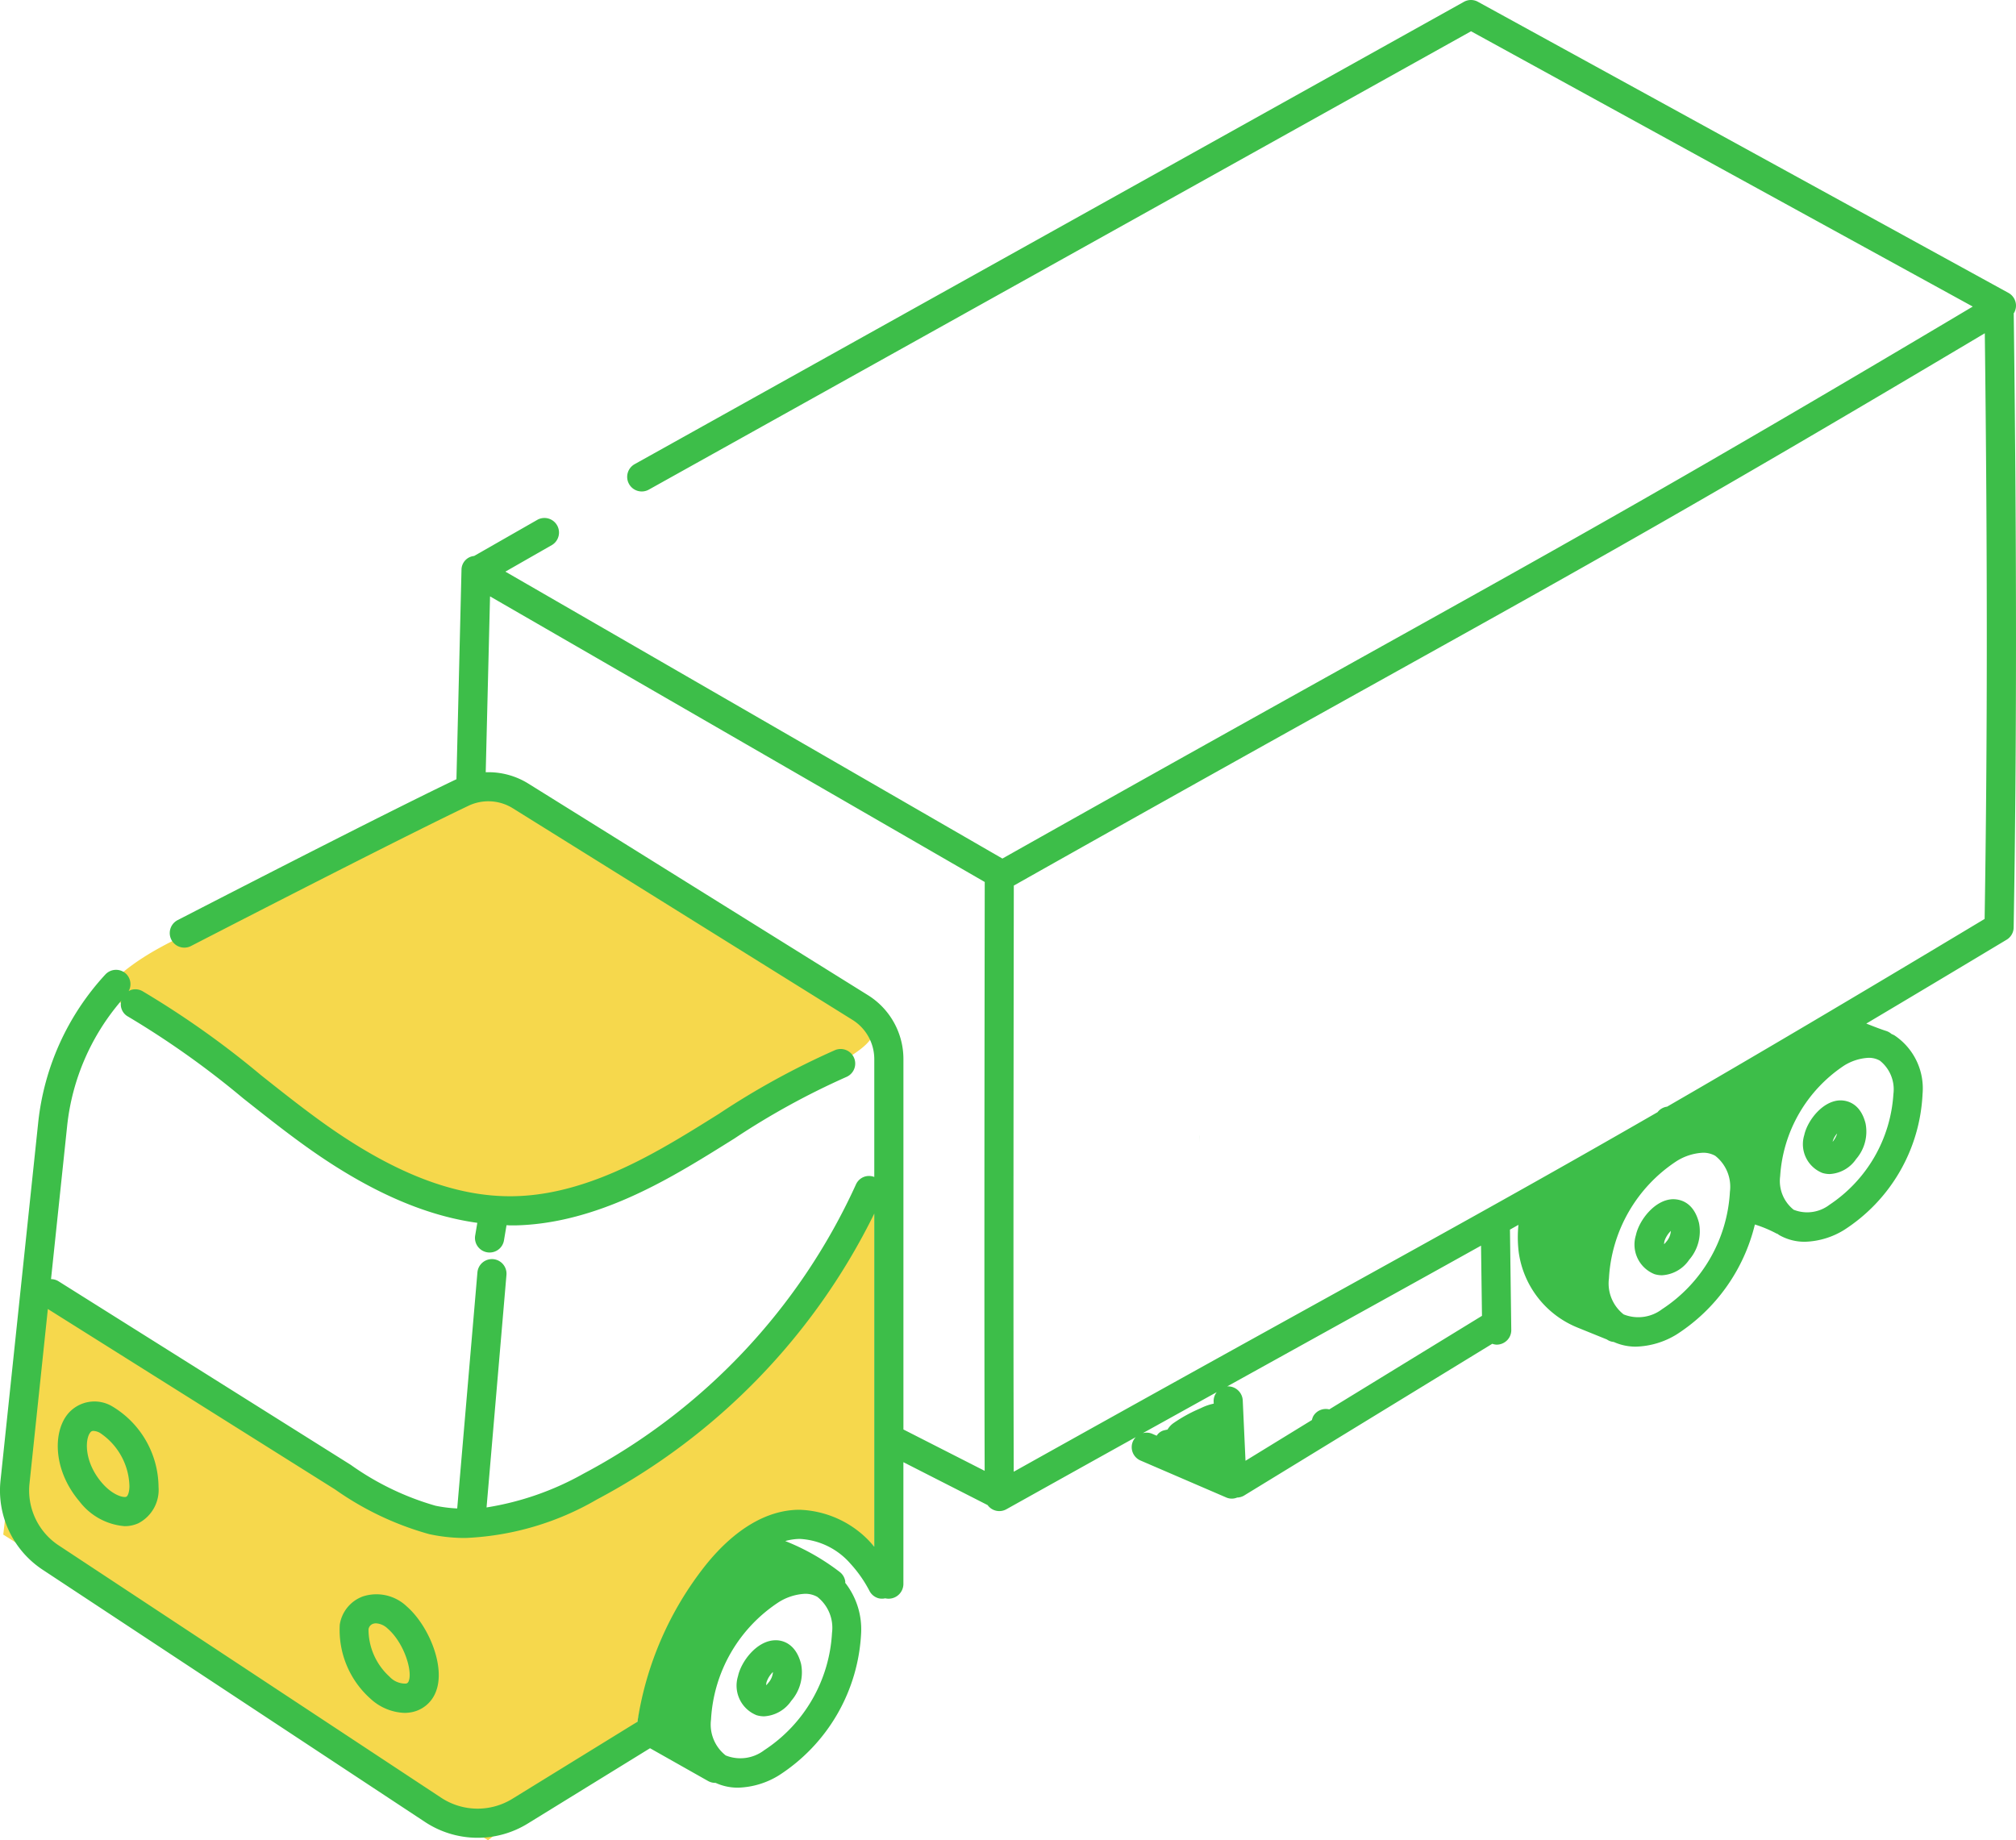
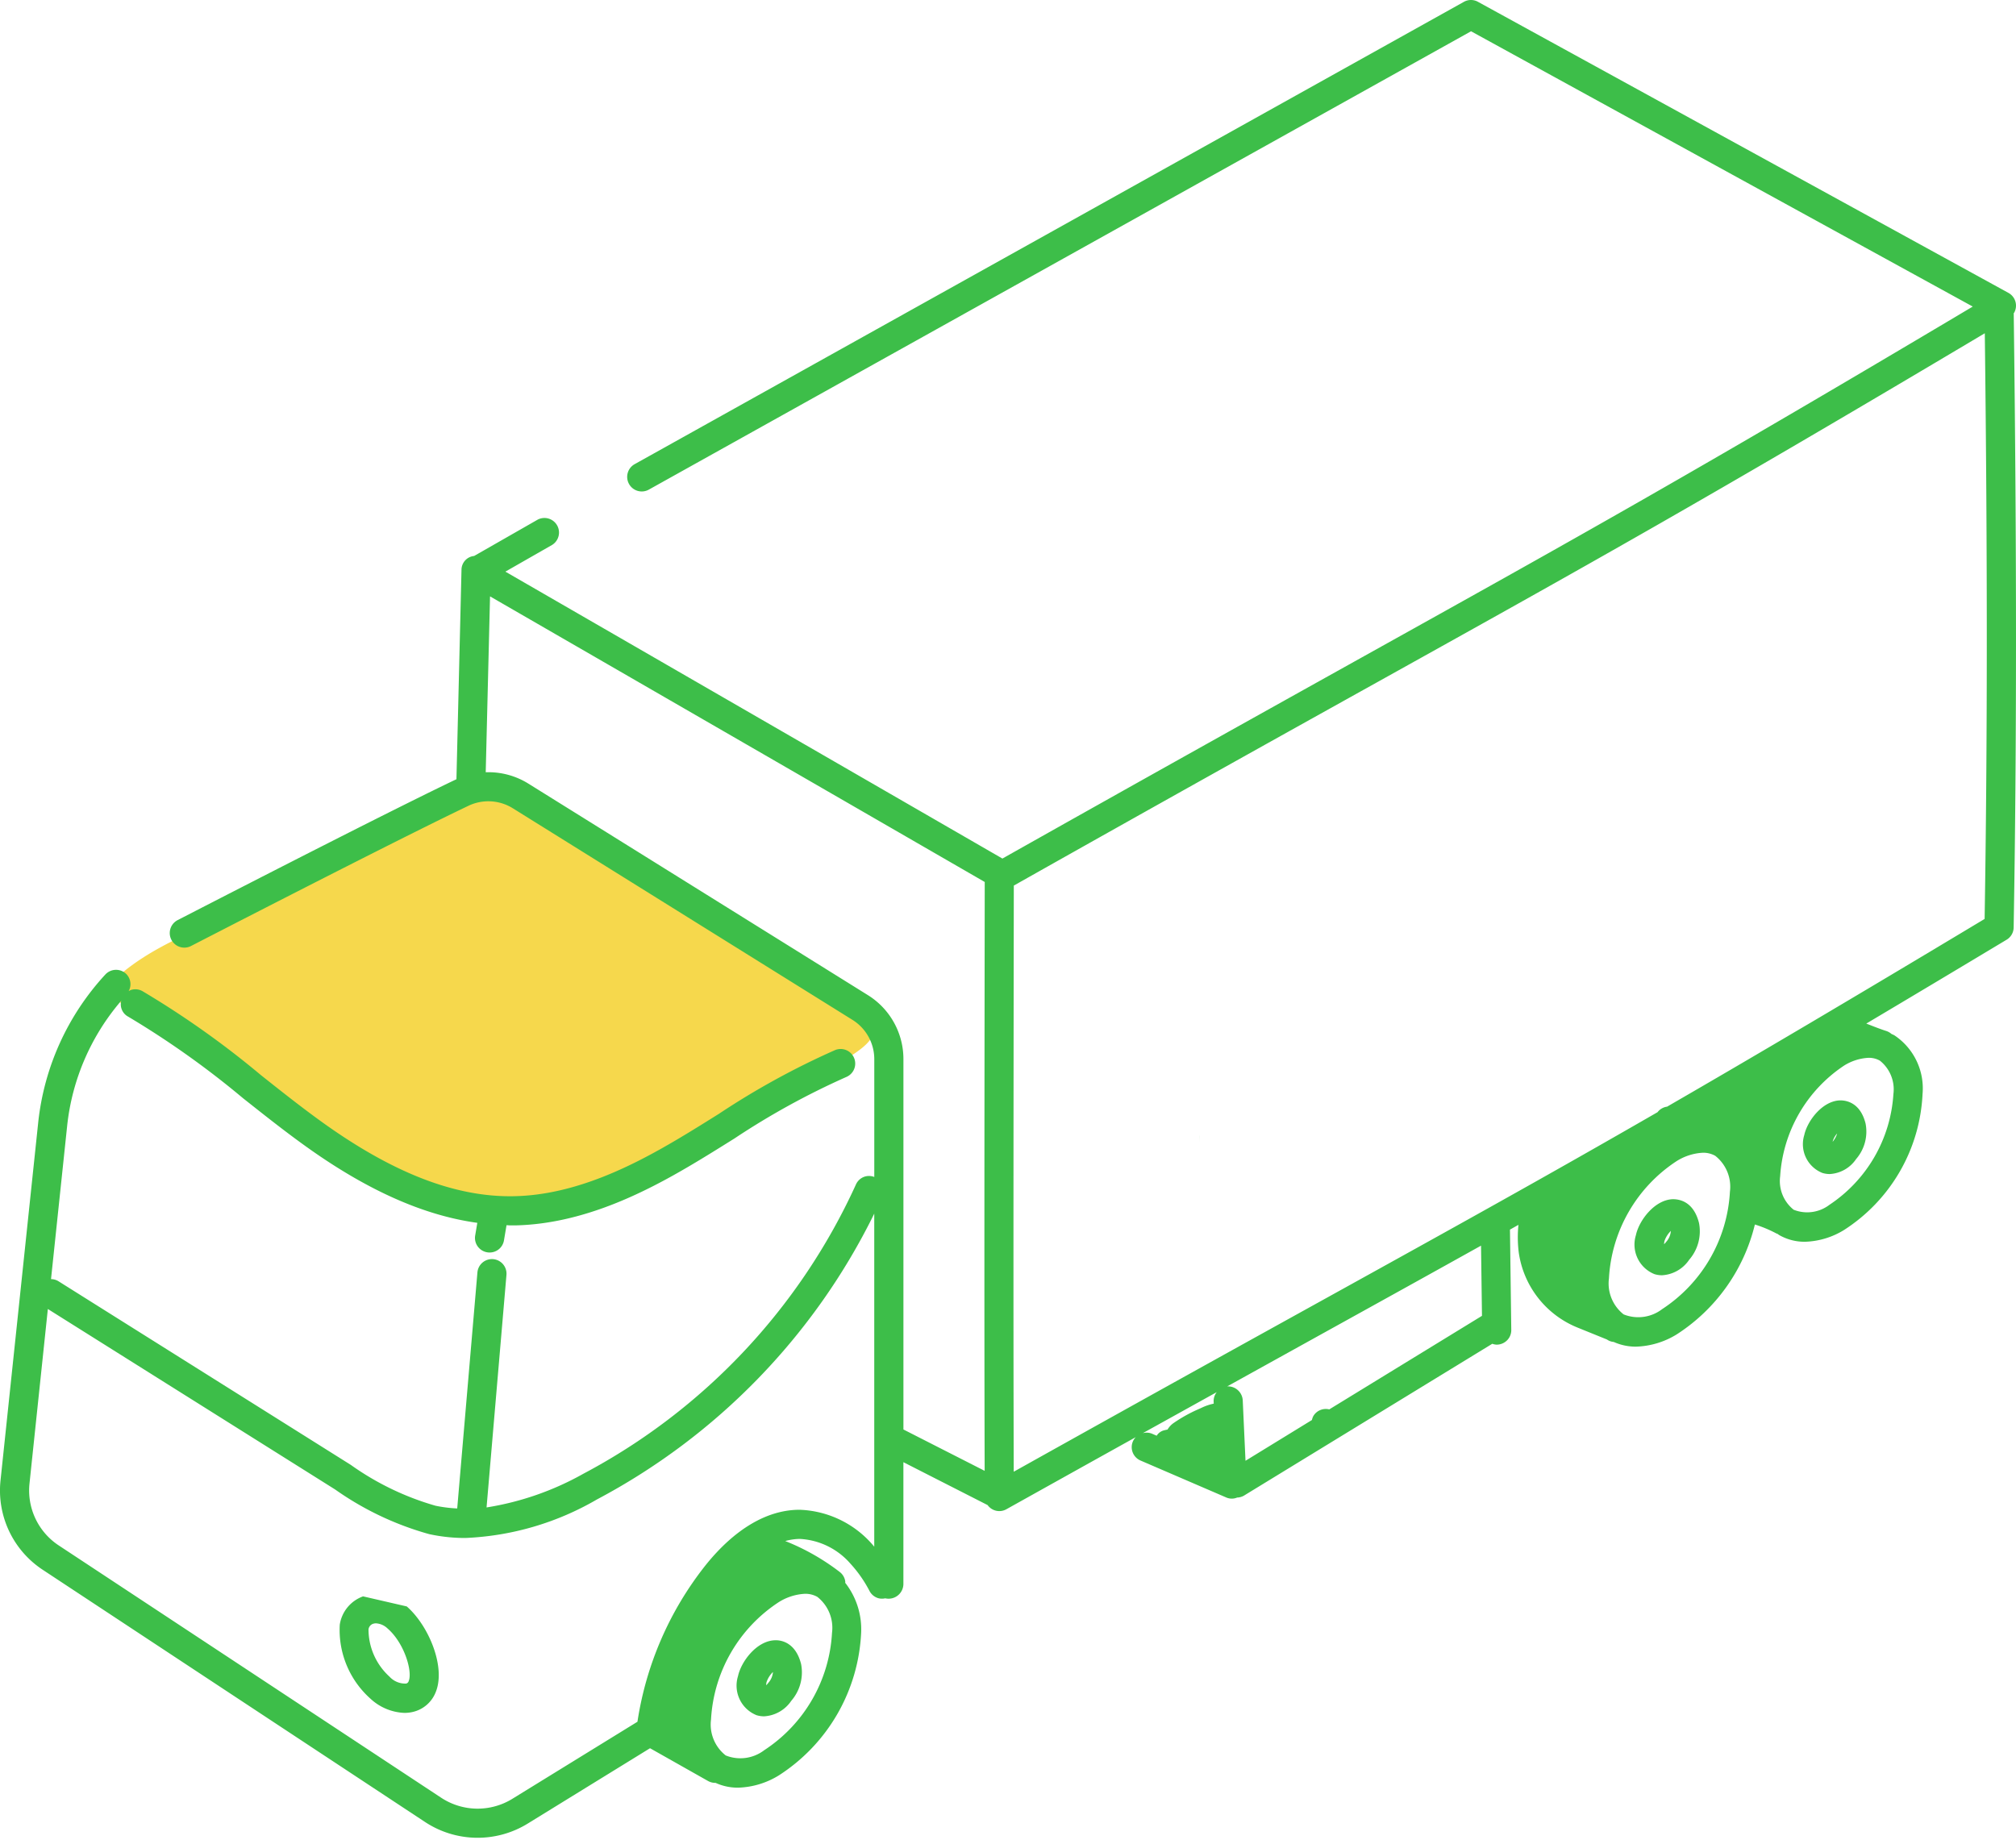
<svg xmlns="http://www.w3.org/2000/svg" width="153.863" height="140.468" viewBox="0 0 153.863 140.468">
  <g id="afabe936-2af8-40f9-83ff-6504be68dc59" data-name="レイヤー 2">
    <g id="e5377623-62ac-49c4-b433-fdbf13eef1a6" data-name="design">
      <g>
        <path d="M7.915,75.8s1-2,6-4.333S34.248,60.135,36.248,60.135s28,15.666,30,17.666-3.333,3.667-9.666,7.334-13.334,8.333-19.334,7.333-12.666-5.333-18-9.333A113.945,113.945,0,0,0,7.915,75.8Z" style="fill: #f6d84c" />
-         <path d="M.248,117.135l2.167-18.5L30.748,115.3s2.716,1.259,8.5.667,10.334-4.167,16.334-9.5S66.724,89.835,66.724,89.835v28.222s-4.976-5.922-10.976.078a26.3,26.3,0,0,0-7.1,13.285l-11.4,9.048Z" style="fill: #f6d84c" />
        <g>
          <path d="M153.69,23.907c.01-.016.026-.025.035-.042a1.111,1.111,0,0,0-.44-1.51L112.8.139a1.1,1.1,0,0,0-1.084.007L48.427,35.435a1.111,1.111,0,0,0-.413,1.517,1.11,1.11,0,0,0,1.515.415l62.743-34.98L150.562,23.4c-21.251,12.648-30.289,17.683-46.4,26.653C97.082,54,88.294,58.891,76.505,65.533l-37.934-21.9,3.568-2.04a1.112,1.112,0,0,0-1.1-1.931l-4.854,2.775a1.064,1.064,0,0,0-.963,1.055l-.386,15.989c-.017.008-.035.013-.052.021-4.445,2.124-14,7.007-21.225,10.729a1.112,1.112,0,0,0,1.018,1.978c7.211-3.713,16.737-8.584,21.166-10.7a3.533,3.533,0,0,1,3.407.193l25.9,16.137a3.533,3.533,0,0,1,1.676,3.017v8.981a1.1,1.1,0,0,0-.777-.011,1.108,1.108,0,0,0-.622.582,47.035,47.035,0,0,1-20.8,22.08,22.132,22.132,0,0,1-7.393,2.574l1.519-17.749a1.112,1.112,0,0,0-2.216-.189l-1.542,18.015a10.518,10.518,0,0,1-1.654-.207,21.223,21.223,0,0,1-6.472-3.121L4.447,97.787a1.08,1.08,0,0,0-.553-.151L5.13,85.893a17.484,17.484,0,0,1,4.126-9.51A1.064,1.064,0,0,0,9.782,77.6a67.374,67.374,0,0,1,8.756,6.218c1.516,1.2,3.083,2.446,4.686,3.6,4.737,3.415,9.081,5.352,13.205,5.92l-.163.968a1.112,1.112,0,0,0,.912,1.281,1.079,1.079,0,0,0,.186.016,1.109,1.109,0,0,0,1.1-.929l.194-1.154c.095,0,.193.014.288.014.119,0,.238,0,.356,0,5.186-.105,9.905-2.511,13.437-4.6,1.113-.657,2.222-1.351,3.319-2.037a57.761,57.761,0,0,1,8.522-4.686,1.112,1.112,0,1,0-.843-2.059,59.511,59.511,0,0,0-8.867,4.865c-1.066.667-2.168,1.356-3.261,2-3.3,1.947-7.684,4.193-12.351,4.288-4.485.1-9.292-1.773-14.729-5.693-1.551-1.118-3.088-2.337-4.608-3.543a69.024,69.024,0,0,0-9.049-6.415,1.108,1.108,0,0,0-.847-.1,1,1,0,0,0-.206.1,1.1,1.1,0,0,0-.206-1.332,1.114,1.114,0,0,0-1.572.06A19.72,19.72,0,0,0,2.918,85.66L.04,113a7.242,7.242,0,0,0,3.223,6.822L32.452,139.08a7.289,7.289,0,0,0,7.809.122l9.35-5.761,4.426,2.5a1.118,1.118,0,0,0,.547.144c.011,0,.02,0,.03,0a4.076,4.076,0,0,0,1.708.367,6.256,6.256,0,0,0,3.116-.935,13.7,13.7,0,0,0,6.285-10.884,5.744,5.744,0,0,0-1.216-3.818.81.81,0,0,0,.006-.086,1.1,1.1,0,0,0-.422-.74,17.23,17.23,0,0,0-4.16-2.362,4.316,4.316,0,0,1,1.105-.163,5.491,5.491,0,0,1,3.863,1.882,9.66,9.66,0,0,1,1.467,2.1,1.11,1.11,0,0,0,.658.541,1.094,1.094,0,0,0,.536.011,1.131,1.131,0,0,0,1.388-1.09v-9.3l6.427,3.274a1.1,1.1,0,0,0,1.431.319c3.585-2,6.849-3.821,9.881-5.506a1.118,1.118,0,0,0-.222.324,1.111,1.111,0,0,0,.58,1.462l6.536,2.817a1.048,1.048,0,0,0,.836.01,1.13,1.13,0,0,0,.509-.139l18.968-11.6a1.065,1.065,0,0,0,.339.068h0a1.125,1.125,0,0,0,.792-.335,1.1,1.1,0,0,0,.317-.792l-.1-7.655.647-.363a9.352,9.352,0,0,0,.024,2.109,7.29,7.29,0,0,0,4.471,5.726l2.255.914a1.455,1.455,0,0,0,.155.091,1.106,1.106,0,0,0,.371.1,4.088,4.088,0,0,0,1.687.357,6.258,6.258,0,0,0,3.116-.936,13.856,13.856,0,0,0,5.966-8.388,9.476,9.476,0,0,1,1.63.679c.029.015.062.022.092.035s.084.063.13.09a3.892,3.892,0,0,0,1.97.514,6.005,6.005,0,0,0,2.985-.9,13.063,13.063,0,0,0,5.99-10.375,4.867,4.867,0,0,0-2.148-4.481c-.073-.042-.152-.072-.228-.109a1.107,1.107,0,0,0-.394-.224c-.4-.125-.944-.338-1.524-.565,3.244-1.928,6.779-4.04,10.708-6.4a1.105,1.105,0,0,0,.539-.934C153.92,57.3,153.922,41.954,153.69,23.907ZM126.505,84.893c-8.5,4.9-15.571,8.814-25.358,14.23-6.534,3.616-13.929,7.709-23.778,13.213-.035-11.6-.018-28.338.006-44.74C89.629,60.688,98.538,55.73,105.7,51.744c15.15-8.43,24.329-13.538,45.782-26.307.21,17.125.2,31.754-.014,44.705-10.214,6.135-17.673,10.539-24.234,14.329A1.1,1.1,0,0,0,126.505,84.893ZM66.224,75.949l-25.9-16.137a5.759,5.759,0,0,0-3.253-.866L37.4,45.521l37.756,21.8c-.024,16.587-.04,33.38-.006,44.947l-6.2-3.157V80.854A5.746,5.746,0,0,0,66.224,75.949Zm57.694,24.378a3,3,0,0,1-1.122-2.746,11.449,11.449,0,0,1,5.172-8.958,4.151,4.151,0,0,1,2-.635,1.852,1.852,0,0,1,.94.234,3,3,0,0,1,1.121,2.745,11.448,11.448,0,0,1-5.172,8.958A3,3,0,0,1,123.918,100.327Zm12.98-7.986a2.8,2.8,0,0,1-1.035-2.555,10.964,10.964,0,0,1,4.878-8.449,3.888,3.888,0,0,1,1.866-.595,1.7,1.7,0,0,1,.864.215,2.792,2.792,0,0,1,1.035,2.554,10.964,10.964,0,0,1-4.878,8.449A2.8,2.8,0,0,1,136.9,92.341ZM66.724,118.057c-.068-.078-.133-.159-.2-.233a7.711,7.711,0,0,0-5.5-2.584c-2.47,0-4.95,1.463-7.173,4.232a25.363,25.363,0,0,0-5.2,11.948l-9.557,5.888a5.056,5.056,0,0,1-5.417-.084L4.488,117.965a5.023,5.023,0,0,1-2.236-4.733l1.4-13.317,21.928,13.778A23.184,23.184,0,0,0,32.76,117.1a12.878,12.878,0,0,0,2.759.293,21.742,21.742,0,0,0,10.042-2.942A49.293,49.293,0,0,0,66.724,92.635ZM55.388,133.992a3,3,0,0,1-1.122-2.745,11.449,11.449,0,0,1,5.172-8.958,4.153,4.153,0,0,1,2-.636,1.854,1.854,0,0,1,.941.235,3,3,0,0,1,1.121,2.745,11.448,11.448,0,0,1-5.172,8.958A3,3,0,0,1,55.388,133.992ZM100.92,101.8c4.461-2.469,8.38-4.638,12.114-6.721l.072,5.358-11.655,7.141a1.107,1.107,0,0,0-1.2.482,1.086,1.086,0,0,0-.123.328L95.058,111.5l-.211-4.618a1.128,1.128,0,0,0-1.162-1.061c-.012,0-.023.008-.035.009C96.216,104.406,98.627,103.072,100.92,101.8Zm-8.056,4.461a1.1,1.1,0,0,0-.239.717l.008.161a4.025,4.025,0,0,0-.951.327l-.2.09a11.211,11.211,0,0,0-1.9,1.055,1.572,1.572,0,0,0-.475.507c-.092.017-.182.036-.273.06a.932.932,0,0,0-.555.409l-.355-.153a1.093,1.093,0,0,0-.707-.04Z" style="fill: #3dbe49" />
-           <path d="M8.6,107.368a2.65,2.65,0,0,0-3.469.613c-1.1,1.412-1.057,4.273.93,6.615a4.82,4.82,0,0,0,3.446,1.895,2.519,2.519,0,0,0,1.048-.219A2.868,2.868,0,0,0,12.1,113.5,7.236,7.236,0,0,0,8.6,107.368Zm1.279,6.089c-.007.4-.106.727-.242.789-.194.089-1.044-.1-1.88-1.088-1.333-1.572-1.278-3.289-.872-3.809a.276.276,0,0,1,.252-.128,1.131,1.131,0,0,1,.479.142A5.035,5.035,0,0,1,9.879,113.457Z" style="fill: #3dbe49" />
-           <path d="M27.71,121.85a2.727,2.727,0,0,0-1.778,2.159,7.026,7.026,0,0,0,2.332,5.642,4.039,4.039,0,0,0,2.6,1.093,2.8,2.8,0,0,0,.631-.07,2.47,2.47,0,0,0,1.749-1.49c.806-1.915-.519-5.1-2.2-6.566A3.35,3.35,0,0,0,27.71,121.85Zm3.48,6.47a.261.261,0,0,1-.2.186,1.628,1.628,0,0,1-1.265-.53,4.885,4.885,0,0,1-1.6-3.6.518.518,0,0,1,.334-.428.715.715,0,0,1,.242-.04,1.393,1.393,0,0,1,.876.391C30.868,125.417,31.5,127.6,31.19,128.32Z" style="fill: #3dbe49" />
+           <path d="M27.71,121.85a2.727,2.727,0,0,0-1.778,2.159,7.026,7.026,0,0,0,2.332,5.642,4.039,4.039,0,0,0,2.6,1.093,2.8,2.8,0,0,0,.631-.07,2.47,2.47,0,0,0,1.749-1.49c.806-1.915-.519-5.1-2.2-6.566Zm3.48,6.47a.261.261,0,0,1-.2.186,1.628,1.628,0,0,1-1.265-.53,4.885,4.885,0,0,1-1.6-3.6.518.518,0,0,1,.334-.428.715.715,0,0,1,.242-.04,1.393,1.393,0,0,1,.876.391C30.868,125.417,31.5,127.6,31.19,128.32Z" style="fill: #3dbe49" />
          <path d="M57.738,130.919a1.969,1.969,0,0,0,.575.087,2.685,2.685,0,0,0,2.077-1.183,3.312,3.312,0,0,0,.75-2.808c-.436-1.729-1.621-1.829-1.974-1.815-1.4.024-2.6,1.612-2.841,2.741A2.432,2.432,0,0,0,57.738,130.919Zm.739-2.283a1.014,1.014,0,0,1,.023-.227,1.935,1.935,0,0,1,.492-.787,1.408,1.408,0,0,1-.366.845A1.493,1.493,0,0,1,58.477,128.636Z" style="fill: #3dbe49" />
          <path d="M126.268,97.253a1.946,1.946,0,0,0,.575.087,2.683,2.683,0,0,0,2.077-1.183,3.312,3.312,0,0,0,.75-2.807c-.395-1.569-1.4-1.812-1.974-1.816-1.4.024-2.6,1.613-2.841,2.741A2.431,2.431,0,0,0,126.268,97.253Zm.761-2.509a1.945,1.945,0,0,1,.493-.788,1.4,1.4,0,0,1-.365.845,1.726,1.726,0,0,1-.15.17A1.064,1.064,0,0,1,127.029,94.744Z" style="fill: #3dbe49" />
          <path d="M139.082,89.529a1.9,1.9,0,0,0,.563.085,2.6,2.6,0,0,0,2.015-1.144,3.2,3.2,0,0,0,.722-2.713c-.4-1.593-1.461-1.766-1.928-1.766h0c-1.355.024-2.515,1.557-2.75,2.646A2.362,2.362,0,0,0,139.082,89.529Zm.787-2.381.008-.042a1.581,1.581,0,0,1,.335-.589,1.7,1.7,0,0,1-.316.6C139.887,87.126,139.878,87.138,139.869,87.148Z" style="fill: #3dbe49" />
          <polygon points="91.529 87.185 91.529 86.685 91.526 86.685 91.529 87.185" style="fill: #3dbe49" />
        </g>
      </g>
    </g>
  </g>
</svg>